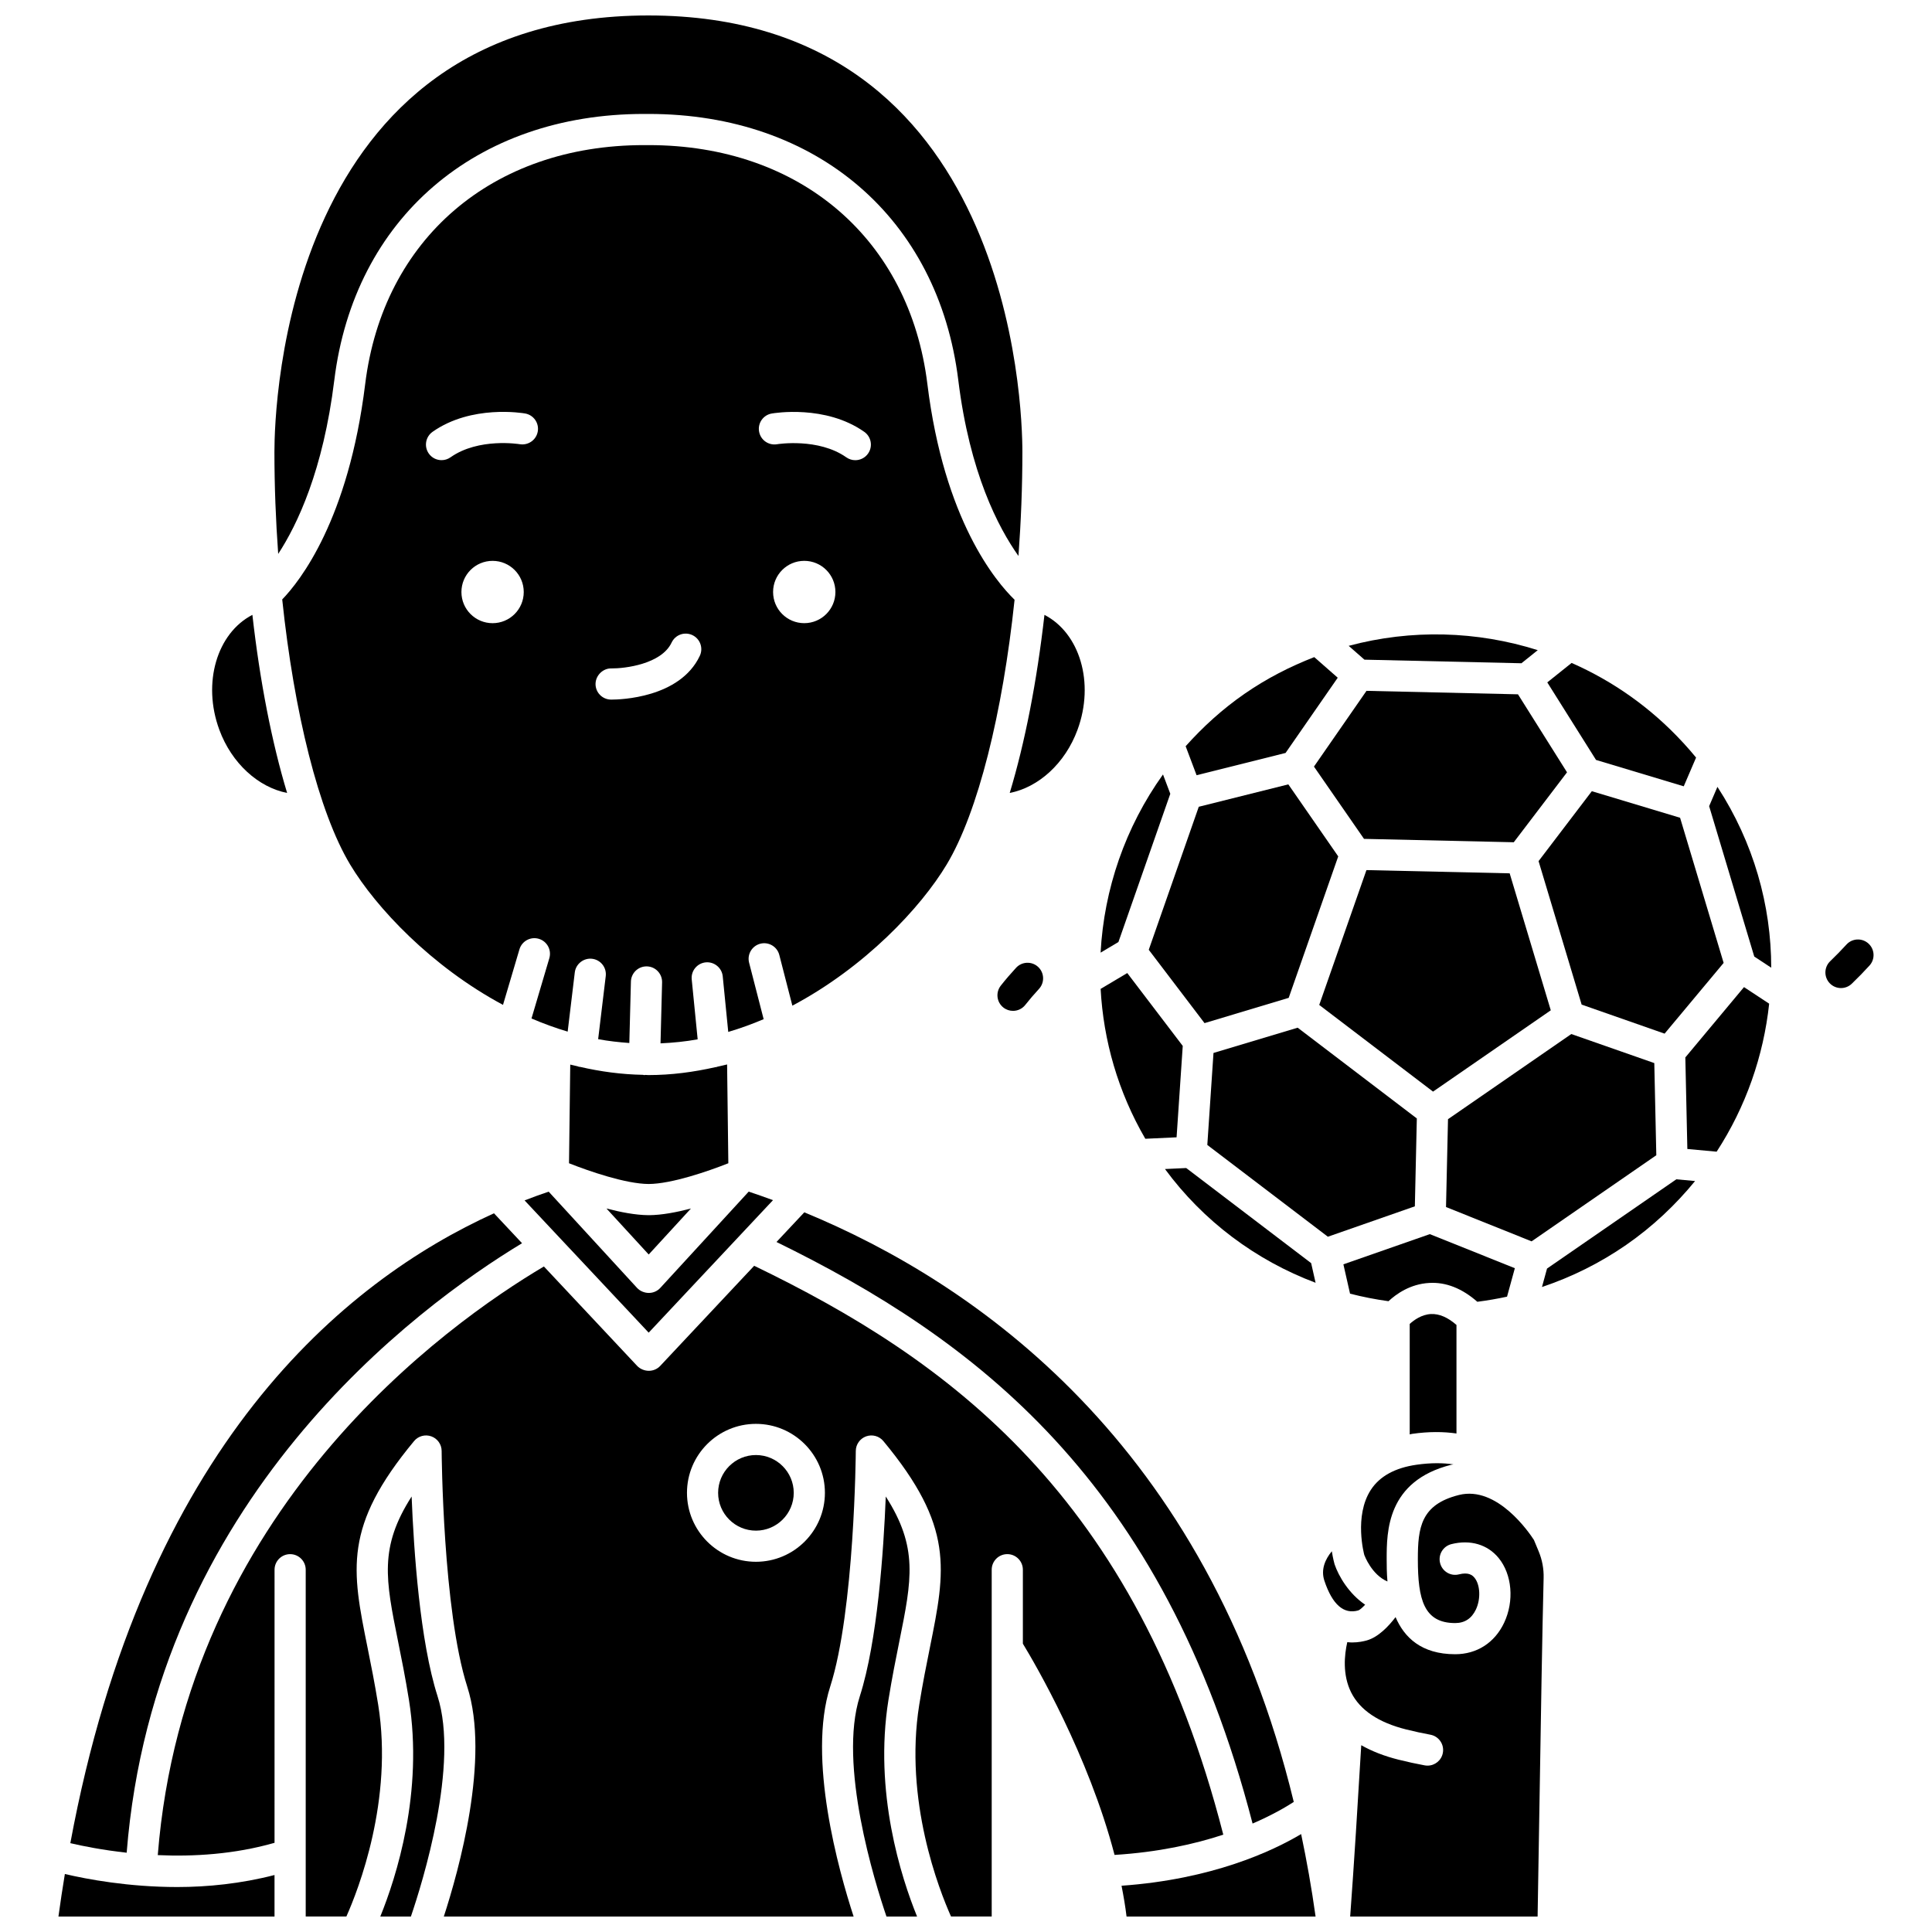
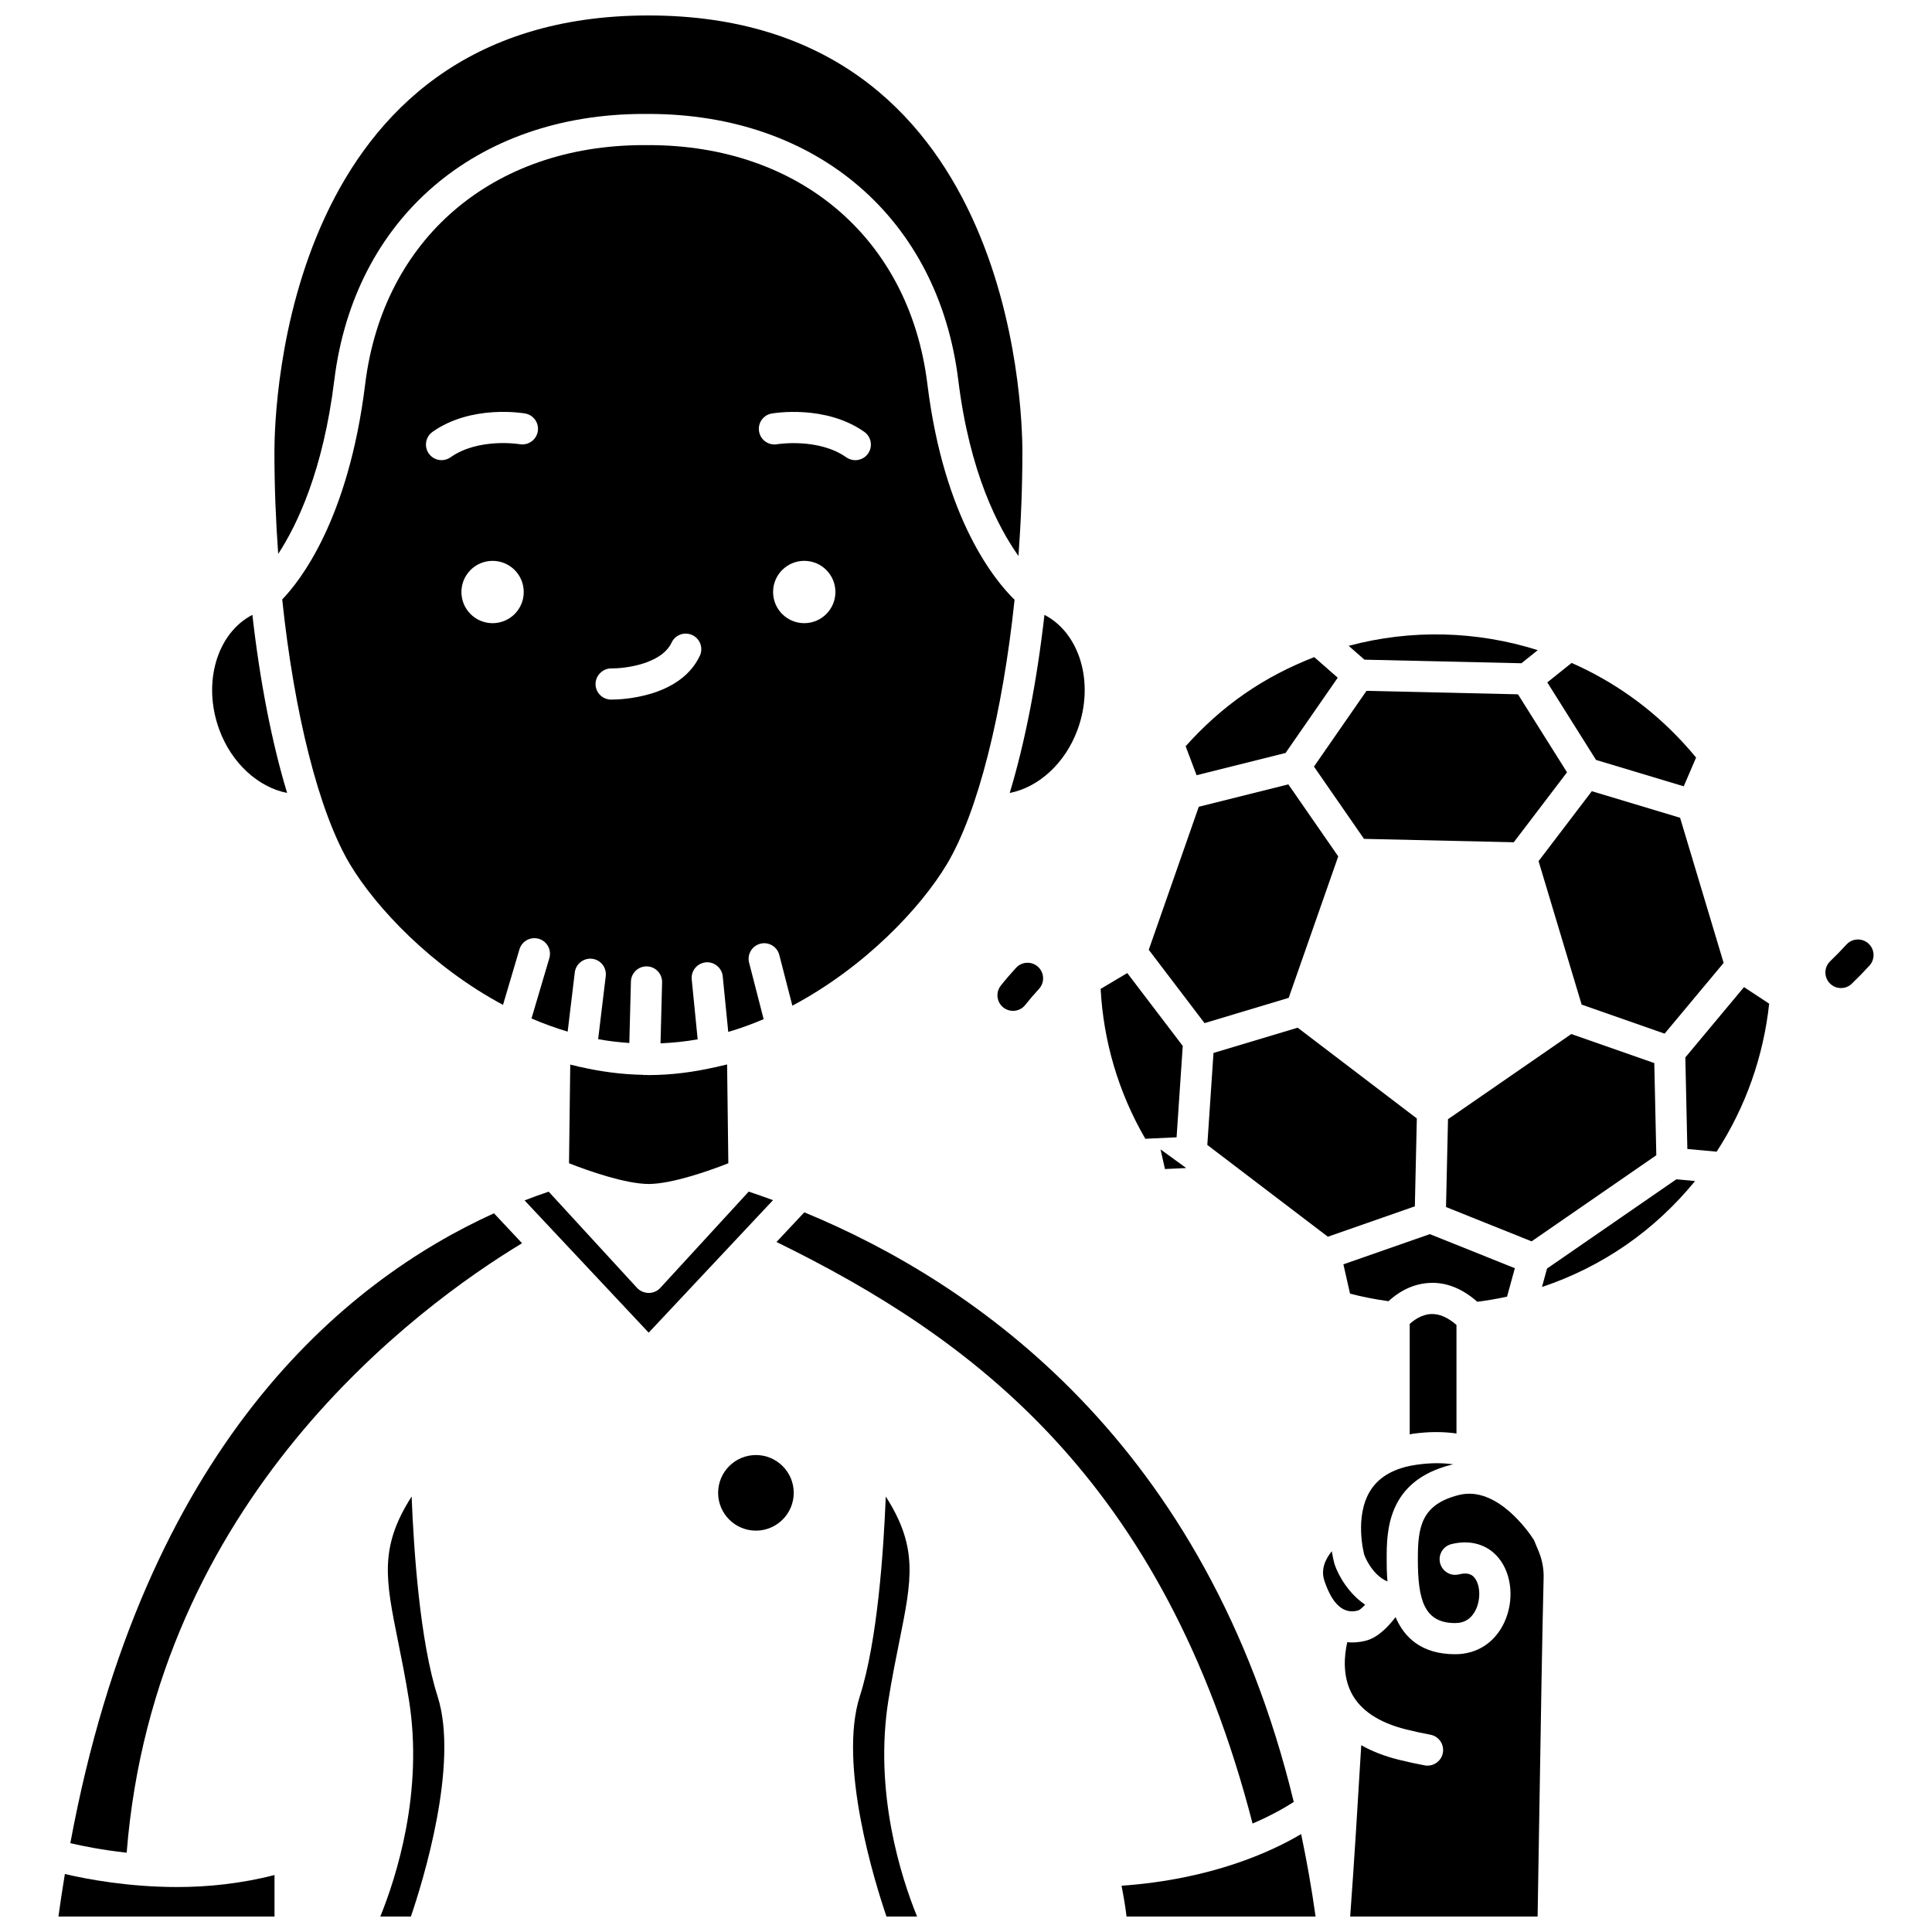
<svg xmlns="http://www.w3.org/2000/svg" width="800px" height="800px" version="1.1" viewBox="144 144 512 512">
  <defs>
    <clipPath id="g">
-       <path d="m185 479h284v172.9h-284z" />
-     </clipPath>
+       </clipPath>
    <clipPath id="f">
      <path d="m441 630h52v21.902h-52z" />
    </clipPath>
    <clipPath id="e">
      <path d="m500 539h54v112.9h-54z" />
    </clipPath>
    <clipPath id="d">
      <path d="m159 640h58v11.902h-58z" />
    </clipPath>
    <clipPath id="c">
      <path d="m370 540h18v111.9h-18z" />
    </clipPath>
    <clipPath id="b">
      <path d="m244 540h18v111.9h-18z" />
    </clipPath>
    <clipPath id="a">
      <path d="m216 148.09h199v143.91h-199z" />
    </clipPath>
  </defs>
-   <path d="m493.61 410.32 30.16 22.969 31.203-21.547-10.895-36.301-37.957-0.855z" />
  <path d="m457.44 421.18-14.703-19.312-7.059 4.199c0.738 13.66 4.602 27.258 11.844 39.719l8.285-0.387z" />
  <path d="m518.95 463.69 0.523-23.289-31.574-24.051-22.312 6.695-1.637 24.379 31.949 24.32z" />
  <path d="m485.52 408.44 13.125-37.488-13.223-19.086-23.734 5.934-13.254 37.902 14.781 19.434z" />
  <path d="m546.28 328-40.145-0.918-13.922 20.074 13.262 19.152 39.688 0.898 14.113-18.535z" />
  <path d="m547.19 319.77 4.332-3.469c-16.102-5.098-33.496-5.602-50.109-1.145l4.176 3.664z" />
  <path d="m582.94 450.15-0.535-24.422-21.992-7.699-32.676 22.566-0.527 23.281 22.68 9.094z" />
  <path d="m484.69 343.54 13.824-19.938-6.223-5.461c-6.383 2.481-12.602 5.652-18.48 9.723-5.875 4.07-11.035 8.781-15.602 13.891l2.898 7.684z" />
  <path d="m600.78 399.18-11.539-38.465-23.391-7.039-14.113 18.531 11.414 38.023 21.984 7.695z" />
  <path d="m350.52 397.06 3.465 13.453c19.16-10.16 33.996-25.902 40.902-37.418 8.305-13.84 14.832-40.199 17.984-70.156-4.973-4.832-18.668-21.098-23.105-57.16-4.734-38.469-33.727-63.324-73.875-63.324h-1.234c-40.145 0-69.141 24.855-73.879 63.324-4.426 35.992-17.316 52.246-21.988 57.078 3.152 29.996 9.68 56.391 17.992 70.238 6.863 11.438 21.543 27.039 40.52 37.207l4.356-14.719c0.648-2.188 2.941-3.434 5.133-2.789 2.184 0.648 3.434 2.945 2.789 5.133l-4.727 15.98c3.109 1.332 6.305 2.508 9.586 3.481l1.887-15.695c0.273-2.266 2.375-3.875 4.594-3.609 2.266 0.273 3.879 2.324 3.609 4.594l-2.012 16.711c2.711 0.508 5.473 0.812 8.262 1.016l0.422-16.281c0.062-2.242 1.895-4.023 4.125-4.023h0.113c2.281 0.059 4.074 1.953 4.023 4.234l-0.418 16.164c3.332-0.152 6.625-0.48 9.844-1.066l-1.574-15.879c-0.227-2.266 1.434-4.289 3.699-4.519 2.246-0.219 4.293 1.434 4.519 3.699l1.461 14.738c3.207-0.945 6.336-2.09 9.383-3.379l-3.856-14.969c-0.57-2.211 0.766-4.461 2.973-5.031 2.188-0.562 4.457 0.754 5.027 2.969zm-75.98-87.91c-4.562 0-8.258-3.695-8.258-8.258s3.695-8.258 8.258-8.258 8.258 3.695 8.258 8.258c0.004 4.562-3.695 8.258-8.258 8.258zm7.199-47.43c-0.105-0.02-10.895-1.785-18.348 3.473-0.723 0.512-1.551 0.754-2.375 0.754-1.297 0-2.578-0.605-3.379-1.75-1.312-1.867-0.867-4.438 0.996-5.758 10.309-7.262 23.953-4.961 24.531-4.859 2.246 0.395 3.746 2.535 3.348 4.781-0.398 2.25-2.535 3.727-4.773 3.359zm47.715 56.09c-5.293 11.211-21.238 11.59-23.359 11.59h-0.215c-2.281-0.043-4.098-1.922-4.055-4.199 0.047-2.277 2.043-4.133 4.191-4.059 3.527 0.031 13.25-1.102 15.973-6.859 0.973-2.066 3.426-2.945 5.496-1.973 2.066 0.977 2.945 3.438 1.969 5.5zm15.711-59.441c-0.402-2.246 1.102-4.391 3.348-4.781 0.582-0.102 14.227-2.402 24.531 4.859 1.863 1.312 2.312 3.891 0.996 5.758-0.801 1.141-2.082 1.75-3.379 1.75-0.82 0-1.652-0.242-2.375-0.754-7.406-5.223-18.242-3.5-18.336-3.477-2.258 0.387-4.394-1.109-4.785-3.356zm11.969 34.262c4.562 0 8.258 3.695 8.258 8.258s-3.695 8.258-8.258 8.258-8.258-3.695-8.258-8.258c-0.004-4.562 3.699-8.258 8.258-8.258z" />
  <path d="m529.98 495.12c-2.324-2.019-4.551-2.981-6.758-2.887-2.484 0.121-4.531 1.617-5.633 2.625v29.277c0.227-0.039 0.414-0.117 0.641-0.145 4.402-0.633 8.293-0.598 11.75-0.102z" />
  <path d="m475.95 627.26c5.156-2.227 8.82-4.367 10.91-5.731-23.031-95.098-84.371-137.55-129.71-156.25l-7.375 7.859c52.066 25.496 102.56 62.871 126.17 154.12z" />
  <path d="m543.38 487.63 2.07-7.543-22.527-9.031-22.91 8.004 1.762 7.773c3.336 0.859 6.738 1.527 10.191 2 2.035-1.891 5.727-4.551 10.75-4.836 4.414-0.281 8.734 1.426 12.789 4.988 2.66-0.344 5.289-0.793 7.875-1.355z" />
  <path d="m528.64 532.17c0.188-0.047 0.363-0.055 0.547-0.09-2.75-0.418-5.981-0.449-9.781 0.09-5.688 0.812-9.758 3.043-12.102 6.629-4.555 6.973-1.781 17.195-1.746 17.301 0.043 0.102 1.918 5.219 6.129 7.008-0.195-2.297-0.203-4.375-0.203-5.891 0-7.254 0-20.758 17.156-25.047z" />
  <path d="m336.69 426.09c-0.836 0.219-1.684 0.391-2.523 0.586-0.137 0.027-0.25 0.105-0.391 0.121-0.055 0.004-0.105 0.004-0.16 0.008-5.758 1.305-11.684 2.102-17.777 2.102-0.281 0-0.555-0.039-0.836-0.043-0.07 0.004-0.125 0.043-0.199 0.043h-0.113c-0.105-0.004-0.195-0.059-0.297-0.066-5.711-0.105-11.273-0.863-16.676-2.109-0.078-0.004-0.16-0.004-0.238-0.016-0.152-0.016-0.277-0.105-0.422-0.141-0.645-0.152-1.293-0.281-1.934-0.449l-0.328 26.148c5.391 2.133 15.09 5.473 21.113 5.496 6.039-0.023 15.73-3.367 21.109-5.496z" />
-   <path d="m315.75 466.03c-3.336-0.031-7.242-0.777-11.031-1.766l11.195 12.191 11.195-12.188c-3.785 0.992-7.695 1.734-11.031 1.766h-0.164c-0.059-0.004-0.117-0.004-0.164-0.004z" />
  <path d="m590.21 352.38 3.269-7.617c-1.055-1.293-2.144-2.531-3.258-3.754-0.098-0.094-0.188-0.191-0.277-0.293-8.449-9.168-18.5-16.219-29.457-21.031l-6.441 5.156 12.918 20.547z" />
  <path d="m283.02 462.12 32.887 35.047 32.945-35.113c-2.195-0.809-4.348-1.566-6.438-2.262l-23.422 25.508c-0.781 0.855-1.883 1.34-3.039 1.34s-2.352-0.484-3.133-1.34l-23.414-25.5c-2.074 0.695-4.199 1.469-6.387 2.32z" />
  <path d="m429.56 337.38c4.57-12.43 0.59-25.602-8.77-30.434-2 17.641-5.168 33.852-9.203 47.195 7.606-1.48 14.684-7.805 17.973-16.762z" />
-   <path d="m458.36 453.54-5.629 0.266c10.137 13.777 24.043 24.184 39.914 30.145l-1.176-5.207z" />
+   <path d="m458.36 453.54-5.629 0.266l-1.176-5.207z" />
  <g clip-path="url(#g)">
    <path d="m343.86 479.45-24.891 26.523c-0.781 0.836-1.871 1.305-3.012 1.305s-2.324-0.473-3.106-1.305l-24.711-26.34c-25.668 15.191-95.043 64.516-102.33 155.99 9.422 0.43 20.293-0.203 30.945-3.258l0.004-72.371c0-2.281 1.848-4.129 4.129-4.129 2.285 0 4.129 1.852 4.129 4.129v91.902h10.777c3.148-7.066 12.48-30.824 8.434-56.105-0.918-5.703-1.93-10.73-2.824-15.164-4.172-20.68-6.469-32.078 12.332-54.73 1.109-1.34 2.938-1.832 4.566-1.25 1.637 0.586 2.731 2.133 2.738 3.867 0.004 0.422 0.309 42.281 6.789 62.473 6.09 18.992-2.234 48.699-6.211 60.91h108.6c-3.977-12.211-12.301-41.918-6.211-60.91 6.477-20.191 6.785-62.051 6.789-62.473 0.008-1.734 1.105-3.277 2.738-3.867 1.637-0.582 3.461-0.086 4.566 1.25 18.801 22.652 16.5 34.047 12.332 54.73-0.895 4.434-1.906 9.461-2.824 15.164-4.059 25.355 5.277 49.055 8.426 56.105h10.781v-71.094-0.07-20.742c0-2.281 1.848-4.129 4.129-4.129 2.285 0 4.129 1.852 4.129 4.129v19.602c3.238 5.32 17.391 29.5 24.297 55.98 11.586-0.715 21.234-2.863 28.816-5.367-23.039-90.012-73.082-126.01-124.32-150.76zm0.473 78.438c-10.078 0-18.277-8.195-18.277-18.273 0-10.078 8.195-18.277 18.277-18.277s18.277 8.195 18.277 18.277c0 10.074-8.199 18.273-18.277 18.273z" />
  </g>
  <path d="m503.96 570.78c0.41-0.141 1.086-0.738 1.82-1.516-4.332-2.934-7.027-7.562-8.105-10.715-0.066-0.219-0.418-1.512-0.73-3.453-1.738 2.117-2.969 4.824-1.965 7.832 2.109 6.312 5.129 8.949 8.98 7.852z" />
  <g clip-path="url(#f)">
    <path d="m441.22 643.74c0.531 2.723 1.004 5.441 1.328 8.16h50.094c-1.055-7.574-2.352-14.832-3.828-21.852-7.676 4.562-23.594 11.996-47.594 13.691z" />
  </g>
  <g clip-path="url(#e)">
    <path d="m550.51 552.11c-1.18-1.836-9.723-14.461-19.867-11.926-10.113 2.527-10.898 8.656-10.898 17.035 0 10.711 1.621 16.91 9.895 16.91 2.516 0 4.363-1.211 5.492-3.602 1.316-2.777 1.148-6.555-0.375-8.41-0.559-0.691-1.594-1.535-4.117-0.895-2.215 0.566-4.453-0.793-5.004-3.008-0.559-2.215 0.789-4.457 3.008-5.008 4.992-1.25 9.559 0.082 12.504 3.672 3.578 4.363 4.176 11.43 1.453 17.184-2.5 5.289-7.227 8.324-12.957 8.324-8.98 0-13.512-4.477-15.805-9.832-1.801 2.367-4.535 5.289-7.609 6.168-0.848 0.242-2.246 0.547-3.941 0.547-0.395 0-0.824-0.043-1.246-0.082-0.766 3.352-1.316 8.648 1.031 13.332 2.344 4.672 7.238 7.965 14.539 9.793 2.25 0.562 4.394 1.023 6.438 1.398 2.246 0.41 3.731 2.559 3.32 4.809-0.363 1.992-2.102 3.387-4.055 3.387-0.246 0-0.496-0.02-0.746-0.066-2.211-0.406-4.527-0.906-6.953-1.512-3.75-0.938-7.035-2.223-9.875-3.832-0.867 14.672-1.941 32.039-2.934 45.414h49.672c0.168-9.668 0.34-20.148 0.508-30.629 0.355-22.008 0.723-44.766 1.086-59.086 0.066-2.438-0.379-4.816-1.312-7.07z" />
  </g>
  <path d="m553.98 480.18-1.34 4.887c7.883-2.641 15.355-6.34 22.316-11.156 7.031-4.871 13.09-10.617 18.258-16.926l-4.969-0.457z" />
-   <path d="m596.94 357.64 11.957 39.855 4.496 2.957c0-16.535-4.668-33.164-14.258-47.926z" />
  <path d="m590.63 424.23 0.535 24.262 7.762 0.715c7.734-11.887 12.43-25.363 13.918-39.223l-6.668-4.391z" />
  <g clip-path="url(#d)">
    <path d="m161.19 640.63c-0.605 3.691-1.184 7.434-1.703 11.273h57.262v-11.004c-8.859 2.285-17.703 3.184-25.785 3.184-12.926-0.004-23.887-2.07-29.773-3.453z" />
  </g>
  <g clip-path="url(#c)">
    <path d="m379.45 594.49c0.941-5.863 1.973-10.977 2.879-15.484 3.32-16.449 5.035-24.945-3.59-38.414-0.574 14.414-2.211 38.379-6.875 52.93-5.785 18.031 3.965 49.301 7.062 58.387h8.109c-4.211-10.375-11.508-32.941-7.586-57.418z" />
  </g>
  <path d="m282.35 473.47-7.441-7.934c-39.613 17.984-92.758 61.586-112.27 166.92 3.246 0.766 8.48 1.816 14.93 2.531 7.434-93.543 76.934-144.69 104.78-161.52z" />
  <g clip-path="url(#b)">
    <path d="m259.96 593.52c-4.668-14.543-6.301-38.516-6.875-52.93-8.621 13.473-6.91 21.965-3.59 38.414 0.91 4.508 1.941 9.621 2.879 15.484 3.918 24.477-3.379 47.039-7.59 57.414h8.109c3.098-9.086 12.84-40.375 7.066-58.383z" />
  </g>
-   <path d="m454.14 354.36-1.934-5.121c-9.988 13.961-15.633 30.387-16.535 47.219l4.723-2.812z" />
  <g clip-path="url(#a)">
    <path d="m232.59 244.77c5.273-42.875 37.488-70.574 82.07-70.574h1.234c44.582 0 76.797 27.703 82.066 70.574 3.019 24.52 10.586 39.027 15.945 46.566 0.668-9.07 1.039-18.34 1.039-27.609 0-11.836-2.785-115.63-99.109-115.63-96.328 0-99.109 103.79-99.109 115.63 0 9.086 0.355 18.172 1 27.062 5.039-7.703 11.922-22.082 14.863-46.02z" />
  </g>
  <path d="m344.33 529.6c-5.523 0-10.02 4.492-10.02 10.02 0 5.523 4.492 10.016 10.02 10.016 5.523 0 10.02-4.492 10.02-10.016 0-5.523-4.492-10.02-10.02-10.02z" />
  <path d="m220.09 354.14c-4.039-13.348-7.211-29.555-9.203-47.195-9.363 4.828-13.344 18.004-8.77 30.434 3.289 8.953 10.395 15.277 17.973 16.762z" />
  <path d="m639.16 394.05c-1.688-1.535-4.301-1.418-5.836 0.273-1.344 1.473-2.785 2.949-4.309 4.414-1.641 1.582-1.691 4.195-0.113 5.84 0.809 0.844 1.891 1.27 2.977 1.27 1.031 0 2.062-0.383 2.863-1.152 1.66-1.598 3.223-3.199 4.688-4.809 1.539-1.688 1.422-4.297-0.27-5.836z" />
  <path d="m412.46 411.89c1.219 0 2.43-0.535 3.242-1.566 1.117-1.414 2.332-2.832 3.641-4.254 1.543-1.676 1.441-4.289-0.238-5.836-1.672-1.539-4.285-1.438-5.836 0.242-1.453 1.574-2.805 3.152-4.043 4.723-1.418 1.789-1.113 4.387 0.672 5.801 0.758 0.602 1.664 0.891 2.562 0.891z" />
</svg>